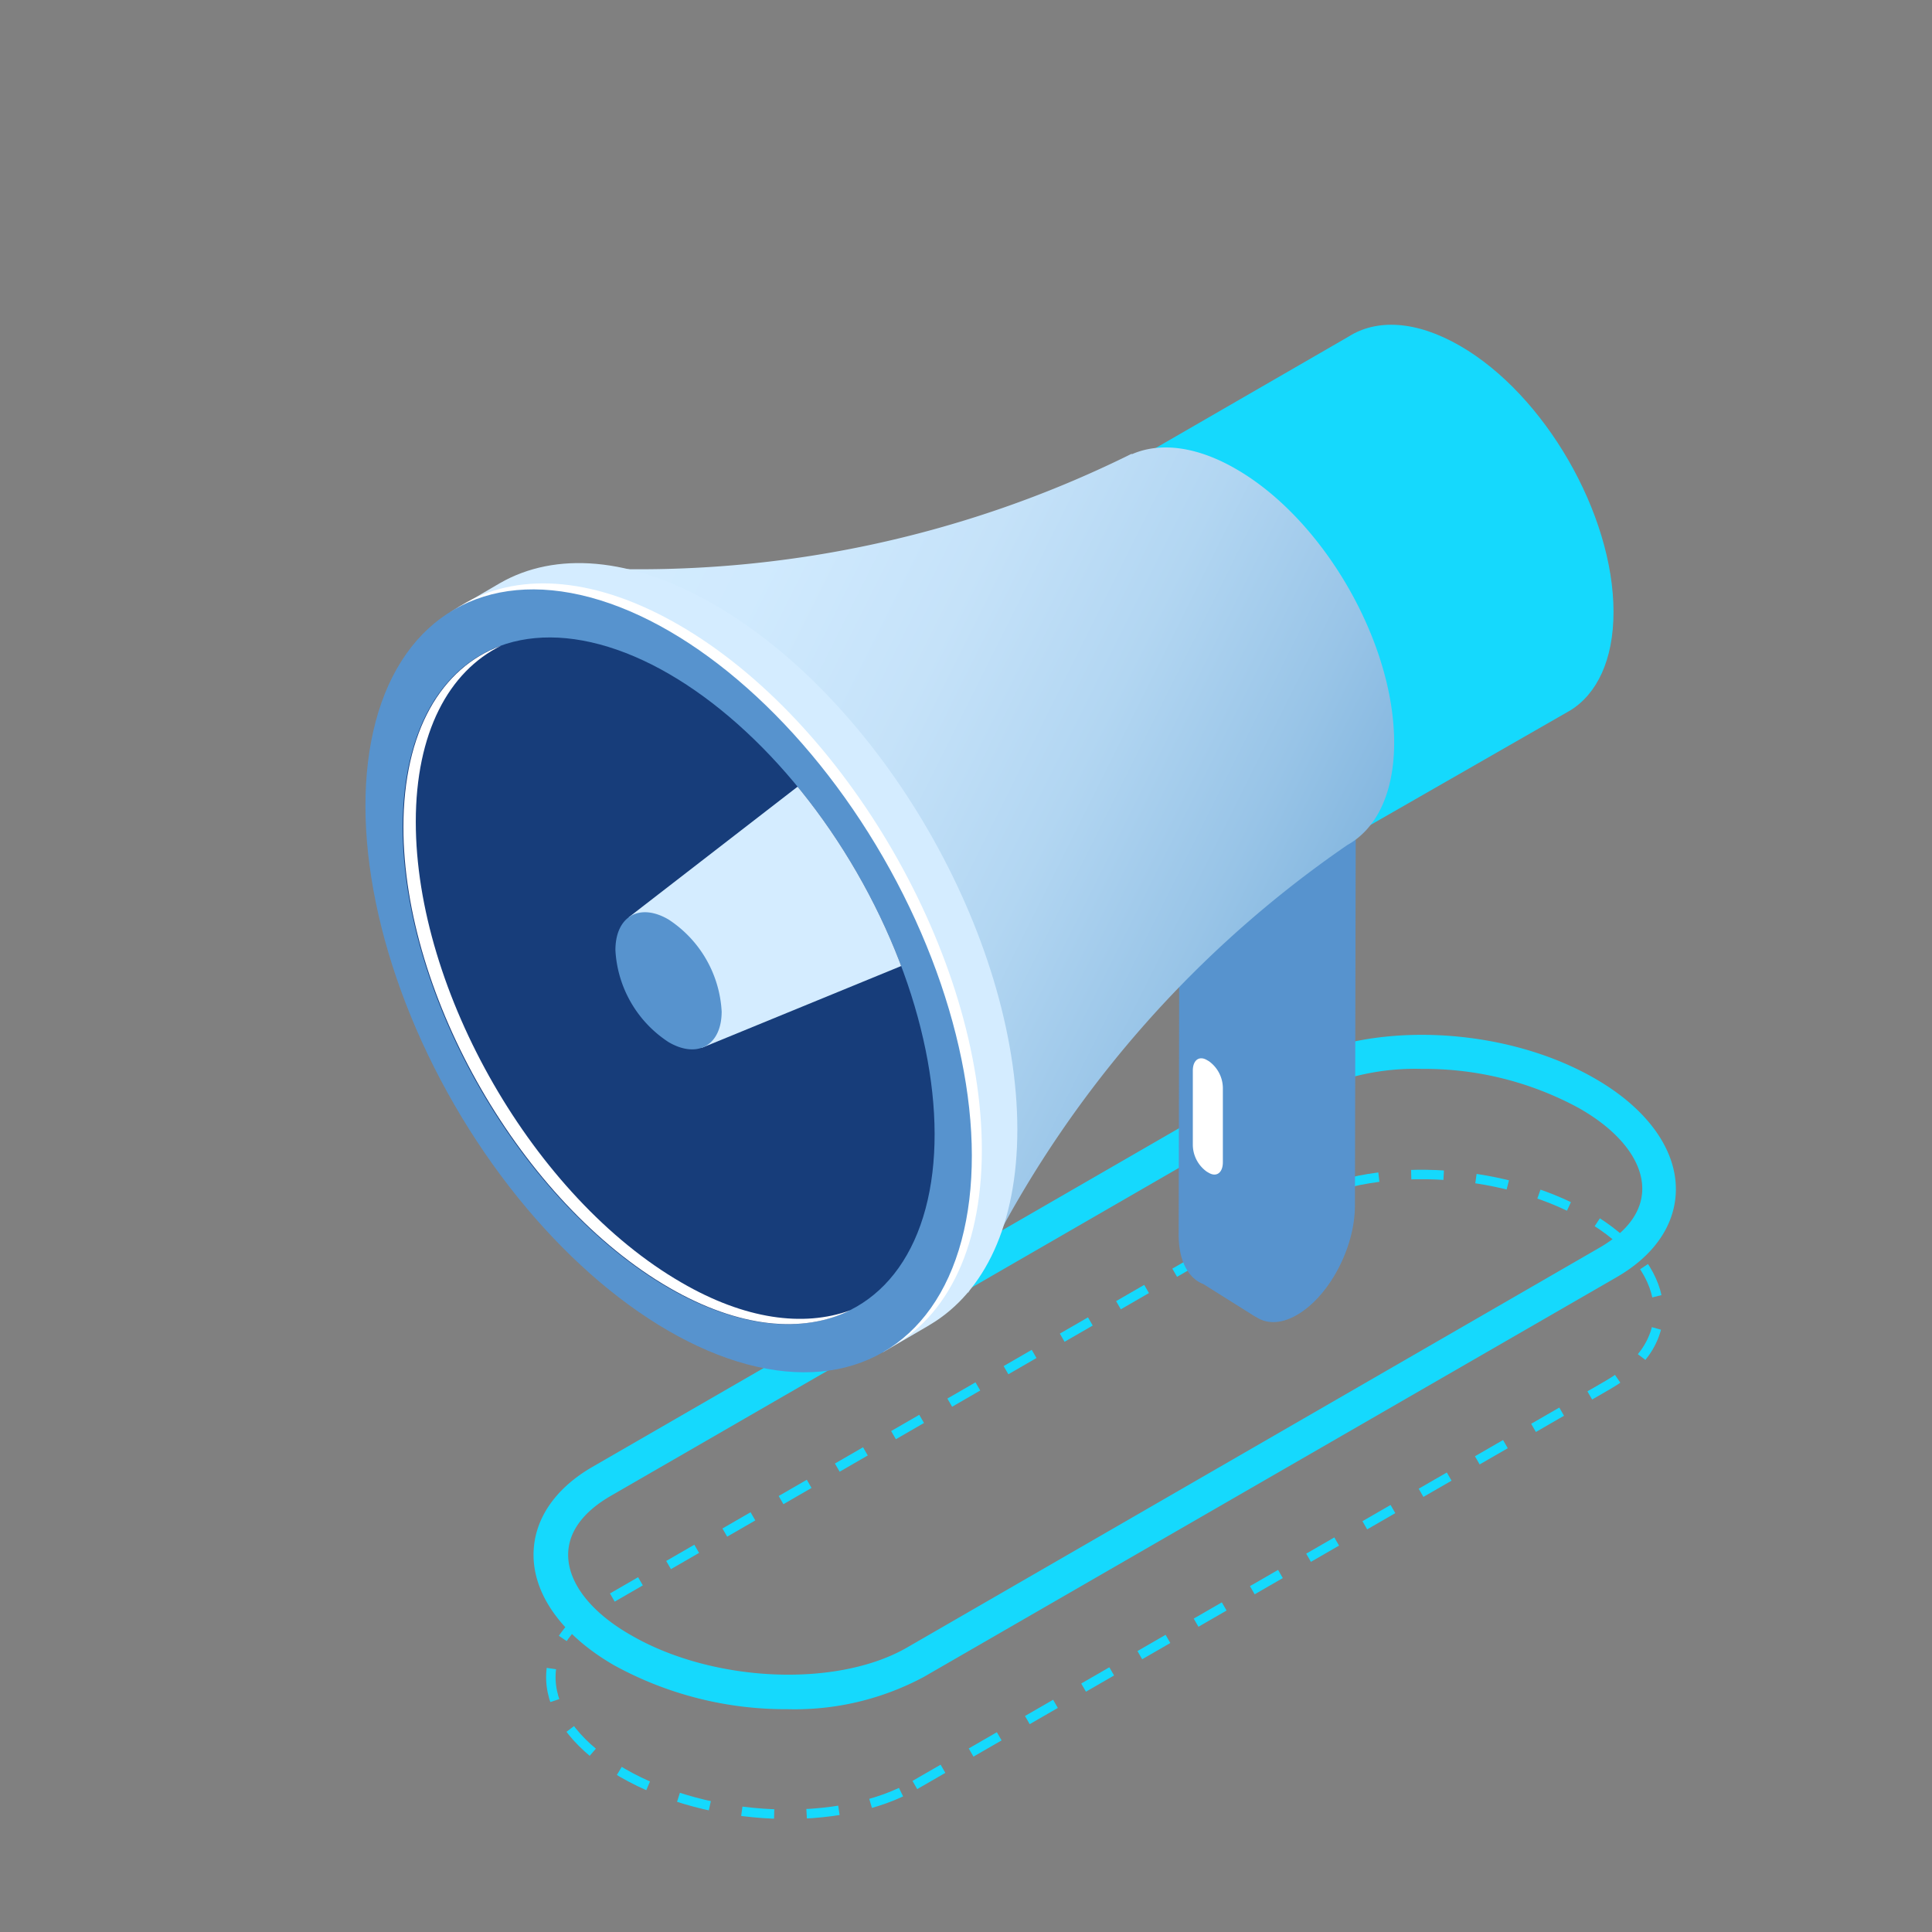
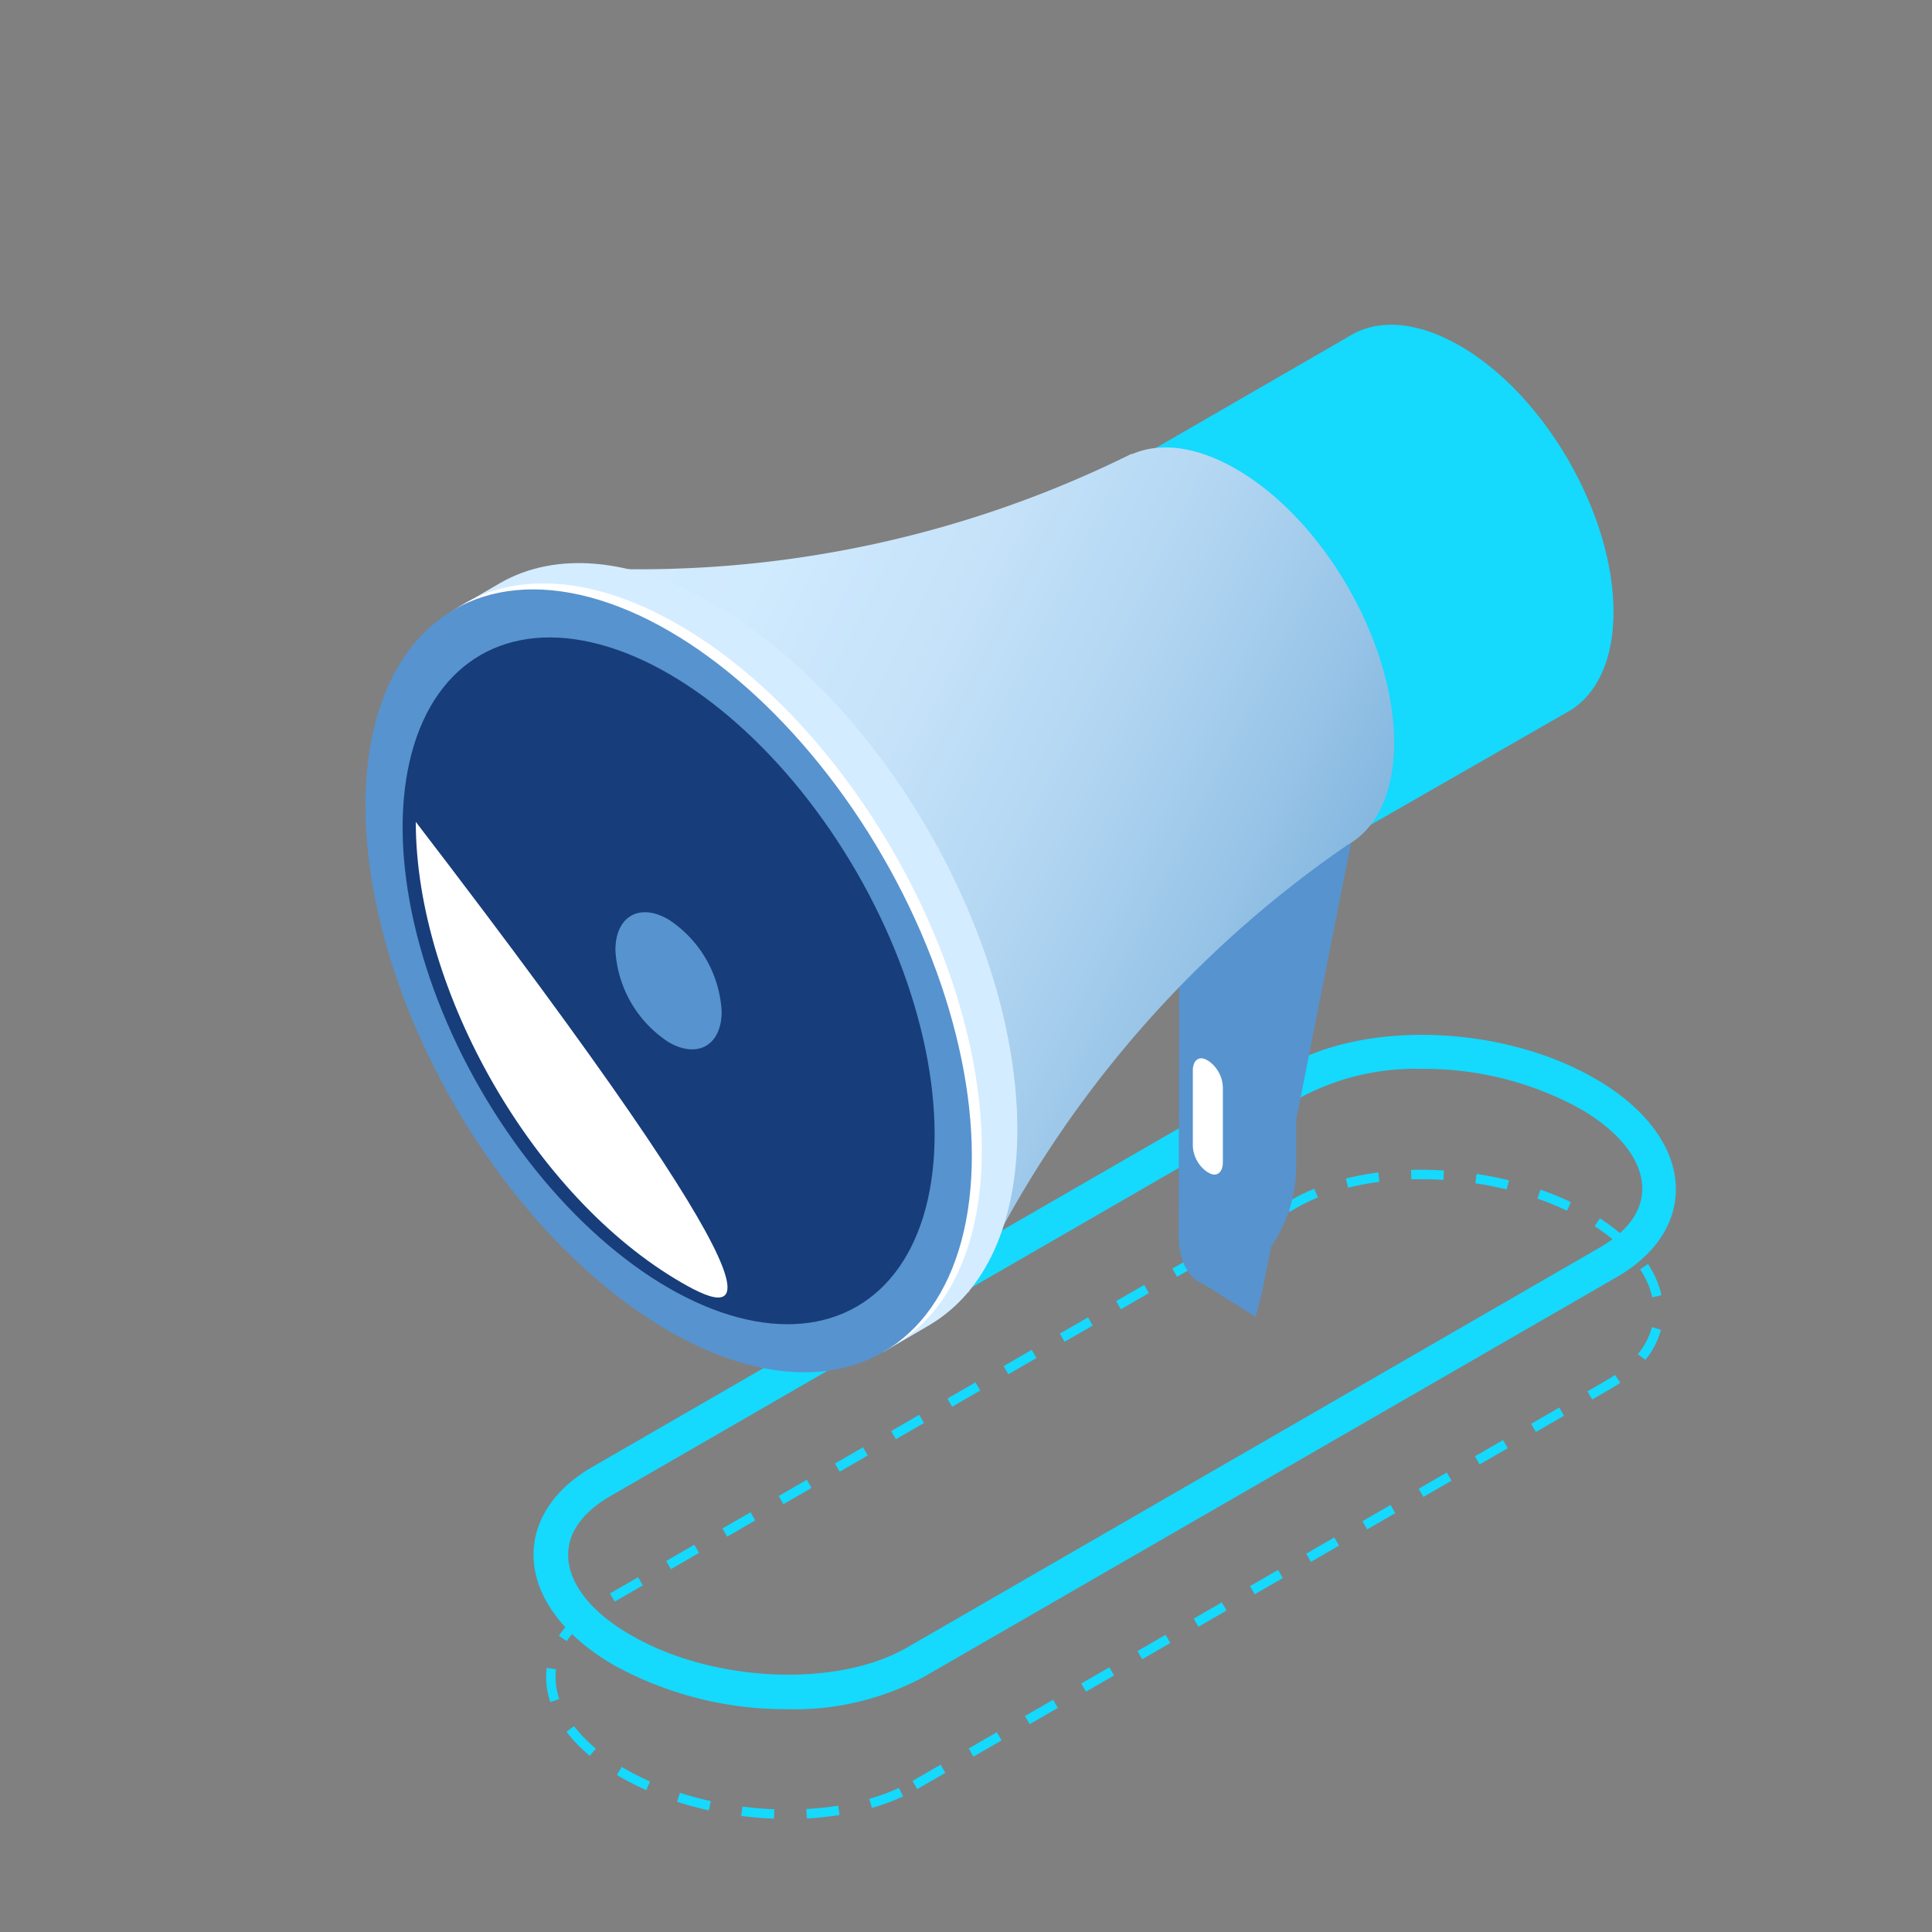
<svg xmlns="http://www.w3.org/2000/svg" width="119" height="119" viewBox="0 0 119 119">
  <rect x="0" y="0" width="119" height="119" fill="#808080" stroke="none" />
  <defs>
    <style>.a,.i{fill:#fff;}.a{stroke:#707070;}.b,.d{fill:none;}.c{clip-path:url(#a);}.d{stroke:#15d9fd;stroke-miterlimit:10;stroke-width:0.582px;stroke-dasharray:2 2;}.e{fill:#15d9fd;}.f{fill:#5793ce;}.g{fill:url(#b);}.h{fill:#d4ecff;}.j{fill:#173d7a;}.k{clip-path:url(#c);}</style>
    <clipPath id="a">
      <circle class="a" cx="59.5" cy="59.5" r="59.5" transform="translate(616 1636)" />
    </clipPath>
    <linearGradient id="b" x1="-0.029" y1="0.171" x2="0.885" y2="0.627" gradientUnits="objectBoundingBox">
      <stop offset="0" stop-color="#d4ecff" />
      <stop offset="0.24" stop-color="#d0eafe" />
      <stop offset="0.46" stop-color="#c5e2f9" />
      <stop offset="0.67" stop-color="#b2d6f2" />
      <stop offset="0.88" stop-color="#98c4e7" />
      <stop offset="1" stop-color="#86b8e0" />
    </linearGradient>
    <clipPath id="c">
      <ellipse class="b" cx="13.377" cy="23.17" rx="13.377" ry="23.17" transform="matrix(0.866, -0.5, 0.5, 0.866, 0, 13.377)" />
    </clipPath>
  </defs>
  <g class="c" transform="translate(-616 -1636)">
    <g transform="translate(630.774 1656)">
      <path class="d" d="M71.767,134.561l42.69-24.642c4.621-2.672,4.041-7.328-1.294-10.412S99.751,96.09,95.13,98.758L52.465,123.4c-4.621,2.668-4.041,7.328,1.294,10.412S67.166,137.228,71.767,134.561Z" transform="translate(-30.191 -44.615)" />
      <path class="e" d="M63.753,128.395a21.92,21.92,0,0,1-10.7-2.707c-3.139-1.815-4.958-4.289-4.958-6.8,0-2.142,1.294-4.071,3.639-5.424l42.69-24.647c4.988-2.876,13.387-2.549,19.074.749,3.139,1.81,4.958,4.289,4.958,6.793,0,2.142-1.294,4.071-3.644,5.424L72.127,126.411A16.807,16.807,0,0,1,63.753,128.395Zm39.066-39.438a14.947,14.947,0,0,0-7.308,1.671L52.82,115.275c-1.7.992-2.593,2.231-2.593,3.615,0,1.74,1.418,3.555,3.892,4.958,5.038,2.91,12.658,3.243,16.982.749l42.685-24.647c1.7-.992,2.6-2.231,2.6-3.615,0-1.74-1.418-3.555-3.892-4.958a19.878,19.878,0,0,0-9.673-2.42Z" transform="translate(-30.006 -43.119)" />
      <path class="f" d="M101.979,92.482V89.388l3.659-18.45-3.6-2.256-7.249,4-.05,23.8c0,1.6.595,2.682,1.517,3.034h0l3.223,2.023.4-1.532.555-2.787a8.84,8.84,0,0,0,1.547-4.74Z" transform="translate(-36.915 -40.426)" />
-       <path class="f" d="M102.592,101.842h0c-1.983,1.106-3.619-.129-3.615-2.757l.055-23.8,7.244-4-.05,23.8C106.222,97.712,104.591,100.736,102.592,101.842Z" transform="translate(-37.544 -40.813)" />
      <path class="e" d="M118.354,53.2c0-6.034-4.239-13.387-9.465-16.392-2.707-1.562-5.142-1.661-6.867-.555h0L73.338,52.82,88.144,75.063l27.414-15.718.069-.04.064-.035h0C117.333,58.254,118.354,56.162,118.354,53.2Z" transform="translate(-33.745 -35.512)" />
      <path class="g" d="M101.218,62.574c0-6.208-4.358-13.759-9.738-16.858C89.036,44.3,86.8,44.06,85.1,44.789h-.079L84.8,44.9A68.255,68.255,0,0,1,52.077,51.84l-3.208-.124L74.984,96.464,76.4,93.732a68.121,68.121,0,0,1,21.94-24.86C100.107,67.894,101.218,65.7,101.218,62.574Z" transform="translate(-30.12 -36.827)" />
      <path class="h" d="M76.586,87.642c0-11.9-8.36-26.388-18.678-32.342-5.142-2.975-9.8-3.258-13.179-1.324h0L41.665,55.77l1.071-.223c-2.182,2.271-3.471,5.846-3.471,10.506,0,11.9,8.36,26.393,18.673,32.347,4.051,2.335,7.794,3.015,10.854,2.251l-.5.714,2.821-1.646.045-.03.1-.06h0C74.548,97.652,76.586,93.5,76.586,87.642Z" transform="translate(-28.698 -38.065)" />
      <path class="i" d="M74.388,89.114c0-11.9-8.36-26.393-18.673-32.347-5.077-2.93-9.678-3.248-13.045-1.4l-.466.273-.5.322.952-.2c-2.182,2.271-3.471,5.846-3.471,10.506,0,11.9,8.36,26.393,18.673,32.347,4.051,2.335,7.794,3.015,10.854,2.251l-.441.65C72.043,99.759,74.388,95.416,74.388,89.114Z" transform="translate(-28.686 -38.283)" />
      <ellipse class="f" cx="15.247" cy="26.413" rx="15.247" ry="26.413" transform="matrix(0.866, -0.5, 0.5, 0.866, 0, 25.164)" />
      <ellipse class="j" cx="13.377" cy="23.17" rx="13.377" ry="23.17" transform="matrix(0.866, -0.5, 0.5, 0.866, 3.24, 27.037)" />
-       <path class="i" d="M55.809,97.948C46.76,92.722,39.447,80.019,39.447,69.572c0-5.489,2.028-9.262,5.256-10.849-3.674,1.344-6.019,5.266-6.019,11.176,0,10.447,7.338,23.15,16.387,28.376,4.294,2.479,8.206,2.826,11.126,1.388C63.325,100.7,59.716,100.223,55.809,97.948Z" transform="translate(-28.611 -38.951)" />
+       <path class="i" d="M55.809,97.948C46.76,92.722,39.447,80.019,39.447,69.572C63.325,100.7,59.716,100.223,55.809,97.948Z" transform="translate(-28.611 -38.951)" />
      <g class="k" transform="translate(3.24 13.66)">
-         <path class="h" d="M54.981,75.158,78.755,56.773l8.632,14.979L59.483,83.2Z" transform="translate(-34.266 -52.322)" />
        <path class="f" d="M60.559,84.108c0,2.082-1.487,2.93-3.272,1.884a7.219,7.219,0,0,1-3.272-5.662c0-2.087,1.487-2.935,3.272-1.889a7.234,7.234,0,0,1,3.272,5.667Z" transform="translate(-34.123 -55.465)" />
      </g>
      <path class="i" d="M96.757,95.614l-.129-.074a2.053,2.053,0,0,1-.863-1.641V89.312c0-.635.382-.927.858-.654l.129.074a2.053,2.053,0,0,1,.863,1.641V94.96C97.614,95.594,97.233,95.887,96.757,95.614Z" transform="translate(-37.068 -43.37)" />
    </g>
  </g>
</svg>